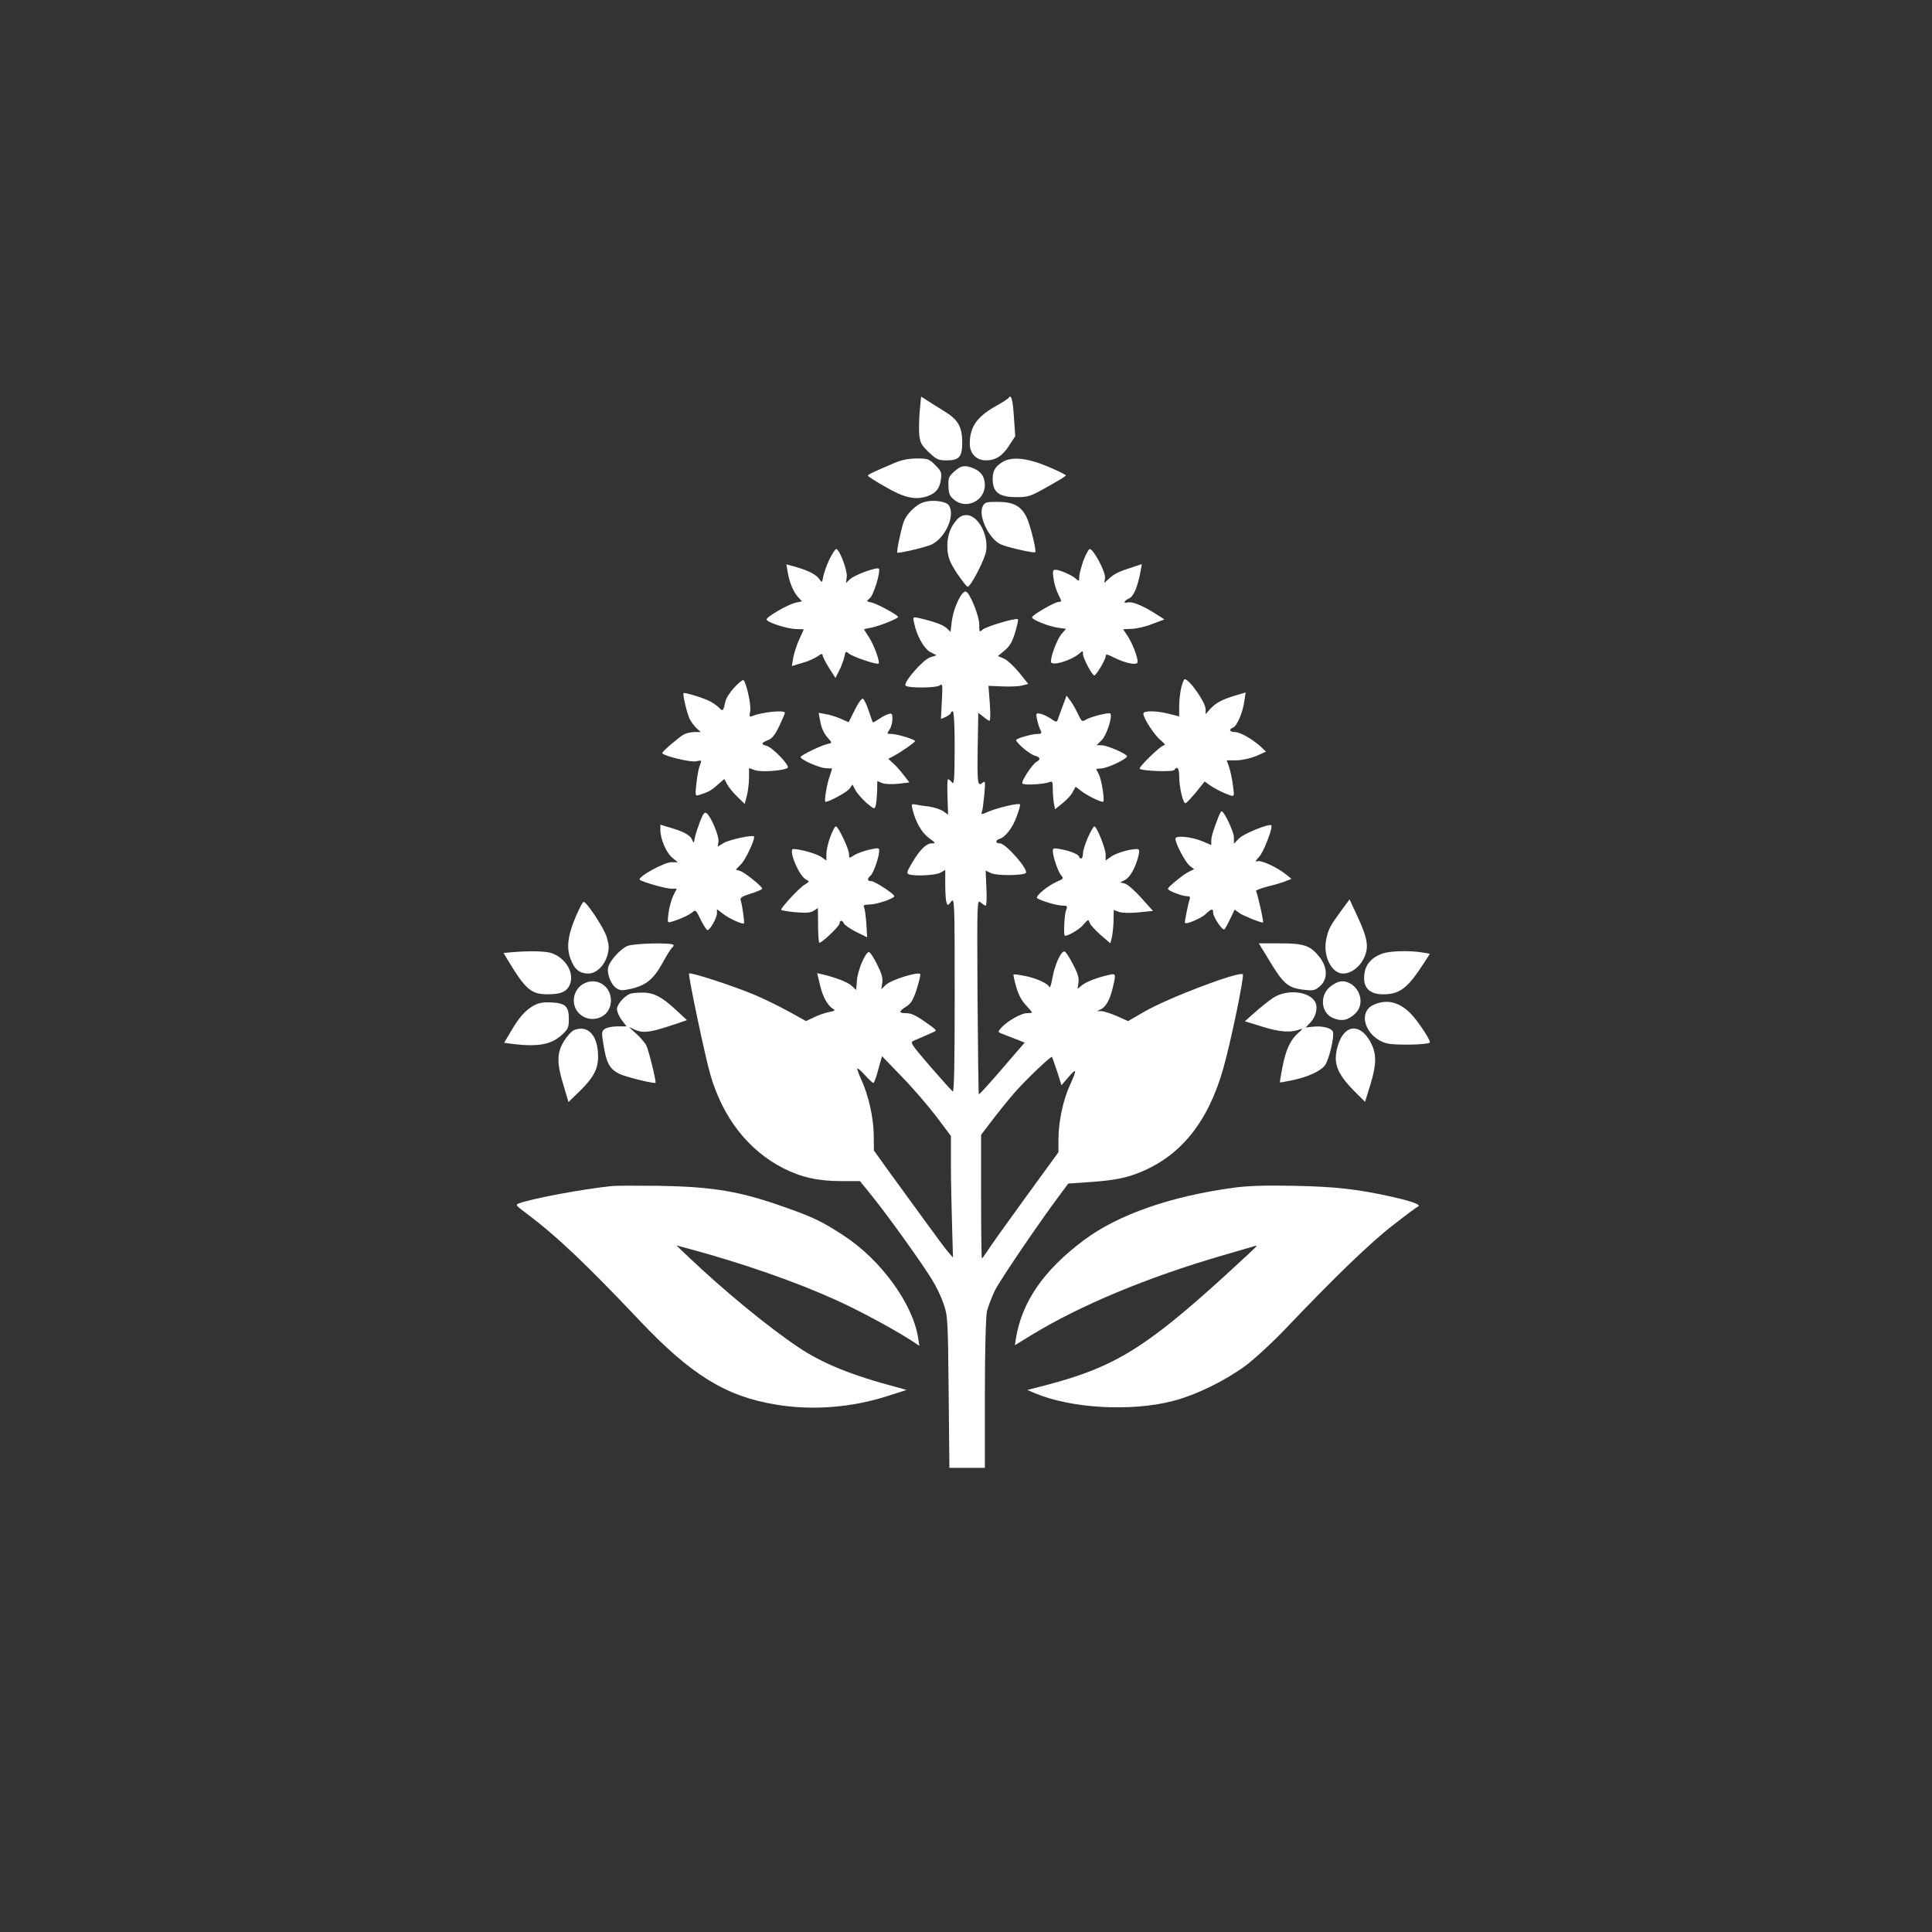
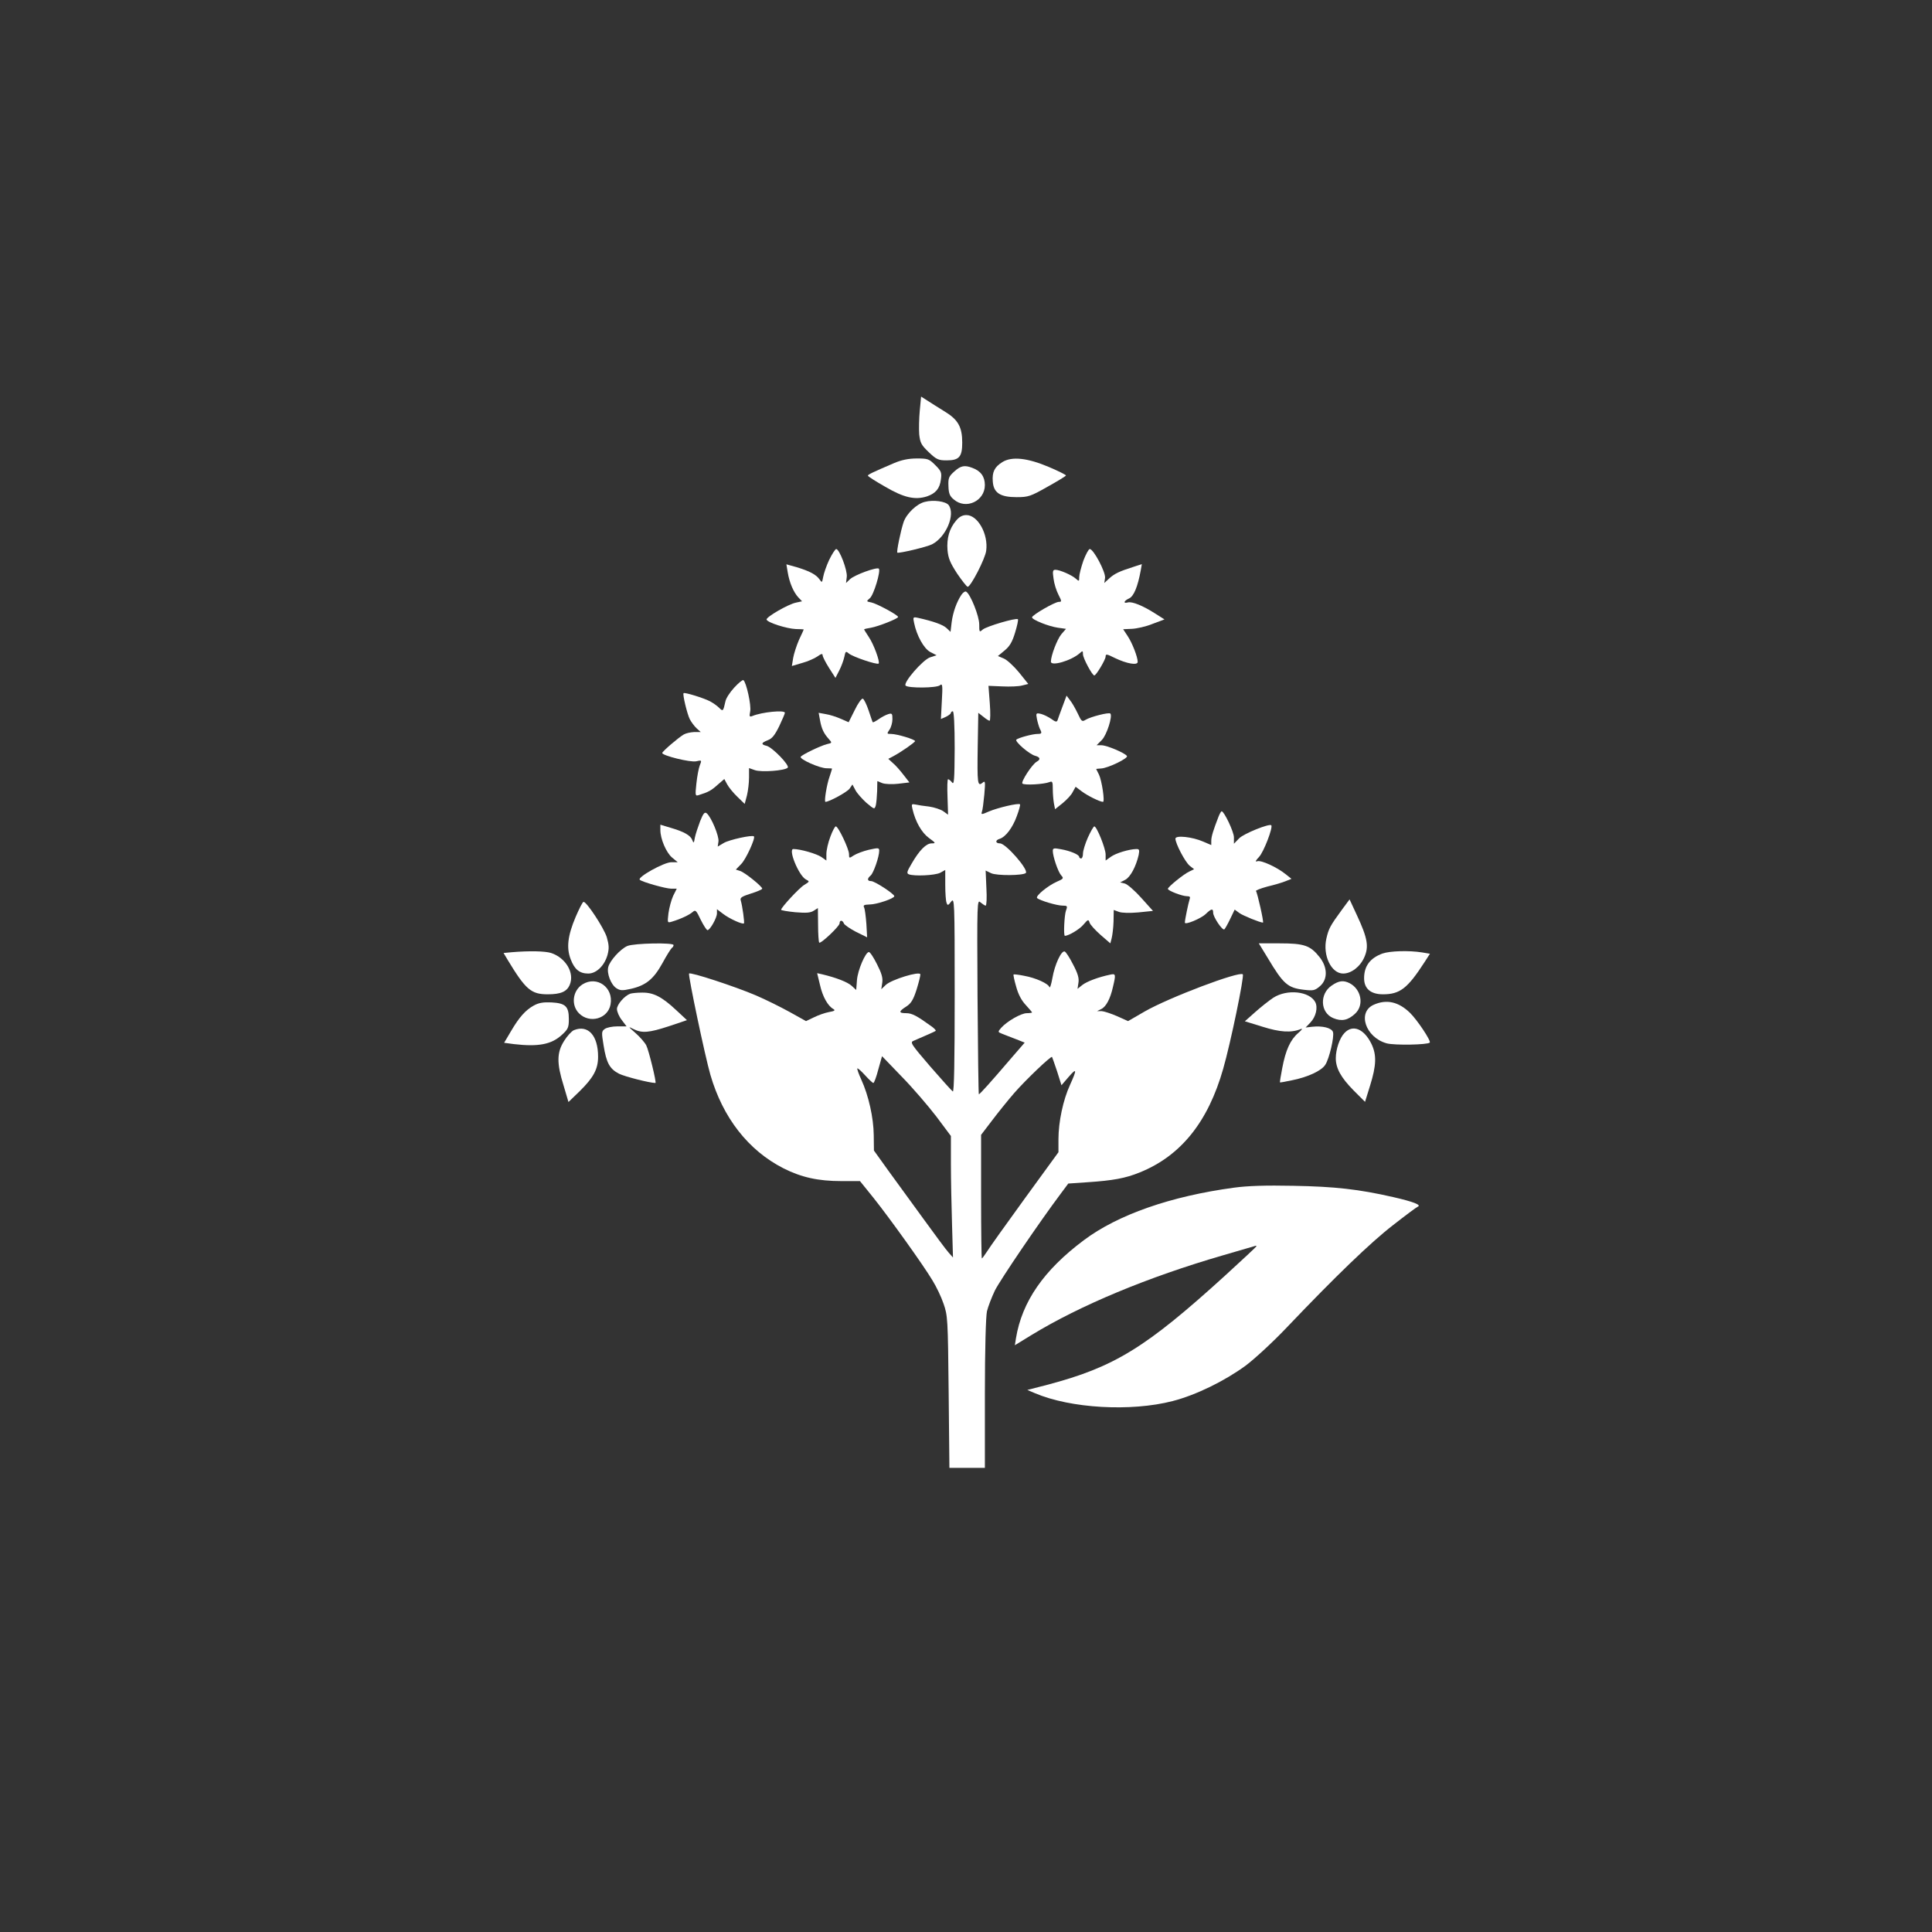
<svg xmlns="http://www.w3.org/2000/svg" version="1.0" width="1024pt" height="1024pt" viewBox="0 0 1024 1024" preserveAspectRatio="xMidYMid meet">
  <rect x="0" y="0" width="1024" height="1024" fill="#333333" stroke="none" />
  <g transform="translate(0,1024) scale(0.1,-0.1)" fill="#ffffff" stroke="none">
    <path d="M4875 8064 c-4 -41 -5 -98 -3 -126 5 -45 11 -57 51 -95 41 -39 51 -43 95 -43 66 0 82 19 82 94 0 83 -22 122 -93 165 -32 20 -74 46 -92 58 l-33 21 -7 -74z" />
-     <path d="M5346 8131 c-4 -5 -34 -25 -69 -44 -100 -57 -137 -110 -137 -199 0 -52 35 -88 85 -88 52 0 88 23 124 79 l32 49 -7 101 c-6 95 -15 124 -28 102z" />
    <path d="M4740 7786 c-114 -49 -140 -61 -140 -67 0 -4 41 -30 92 -59 99 -58 158 -71 221 -51 46 16 68 41 74 90 5 36 2 44 -30 76 -33 33 -39 35 -98 35 -44 0 -81 -8 -119 -24z" />
    <path d="M5313 7791 c-42 -26 -55 -53 -51 -103 4 -60 39 -83 126 -83 62 0 74 4 164 55 54 30 98 57 98 60 0 3 -41 24 -91 45 -113 48 -196 57 -246 26z" />
    <path d="M5058 7741 c-29 -26 -33 -35 -31 -78 1 -38 7 -53 28 -70 64 -56 165 -9 165 76 0 45 -22 75 -66 91 -41 16 -62 12 -96 -19z" />
    <path d="M4902 7580 c-43 -10 -98 -63 -113 -108 -15 -45 -38 -156 -33 -161 5 -6 157 30 184 44 74 38 125 158 88 208 -16 20 -81 29 -126 17z" />
-     <path d="M5208 7555 c-24 -52 36 -175 98 -201 37 -16 175 -47 181 -41 8 8 -28 150 -47 188 -30 58 -70 79 -153 79 -62 0 -68 -2 -79 -25z" />
    <path d="M5067 7480 c-35 -41 -50 -93 -45 -156 4 -43 14 -67 51 -124 26 -38 51 -70 56 -70 16 0 93 149 98 191 12 87 -44 189 -105 189 -21 0 -38 -9 -55 -30z" />
    <path d="M4395 7273 c-15 -32 -29 -73 -32 -91 -6 -31 -6 -32 -20 -12 -18 25 -52 43 -121 64 l-54 15 7 -42 c9 -55 31 -106 56 -133 l20 -21 -32 -7 c-41 -8 -160 -77 -156 -90 5 -16 107 -48 154 -50 24 0 43 -2 43 -2 0 -1 -11 -26 -25 -55 -13 -30 -27 -73 -31 -96 l-7 -43 54 16 c30 8 66 24 82 35 19 14 27 16 27 6 0 -7 15 -37 34 -67 l34 -53 20 39 c11 21 23 54 27 72 6 30 8 32 23 19 20 -18 151 -62 159 -54 8 9 -26 103 -53 142 -13 20 -24 37 -24 39 0 2 17 6 37 9 39 7 143 48 143 57 0 10 -113 71 -142 77 -27 5 -27 6 -8 22 21 17 59 145 48 157 -10 10 -129 -33 -153 -56 l-21 -20 4 33 c4 34 -39 147 -56 147 -5 0 -22 -26 -37 -57z" />
    <path d="M5742 7268 c-12 -35 -22 -74 -22 -87 0 -23 -1 -23 -18 -8 -21 19 -85 47 -108 47 -14 0 -16 -7 -10 -47 3 -26 15 -64 26 -85 18 -35 18 -38 2 -38 -21 0 -142 -70 -142 -82 0 -13 88 -48 137 -55 l43 -6 -25 -29 c-22 -27 -55 -113 -55 -145 0 -26 108 5 153 45 15 14 17 13 17 -6 0 -20 49 -112 60 -112 10 0 60 84 60 100 0 15 6 14 48 -7 64 -31 122 -41 122 -21 0 26 -29 101 -54 138 l-23 35 46 2 c25 1 75 12 109 26 l64 24 -49 31 c-64 41 -122 65 -145 59 -26 -7 -22 8 6 21 25 11 46 61 62 148 l6 34 -43 -14 c-76 -24 -103 -37 -130 -62 l-26 -24 4 27 c4 30 -61 153 -81 153 -6 0 -21 -28 -34 -62z" />
    <path d="M5096 7088 c-26 -39 -45 -93 -52 -146 l-6 -51 -21 20 c-19 18 -70 36 -150 54 -28 6 -29 5 -22 -27 14 -68 52 -136 86 -154 l33 -17 -34 -11 c-38 -12 -145 -135 -130 -150 14 -14 165 -13 182 2 13 11 15 1 10 -83 l-5 -96 27 12 c14 7 26 16 26 21 0 4 5 8 10 8 6 0 10 -72 10 -197 -1 -167 -3 -195 -14 -180 -7 9 -17 17 -21 17 -4 0 -5 -42 -3 -94 l3 -94 -25 18 c-14 10 -48 21 -75 25 -28 3 -60 8 -73 11 -20 4 -22 2 -16 -23 16 -69 49 -126 87 -154 37 -27 38 -29 15 -29 -29 0 -65 -36 -106 -107 -25 -42 -28 -52 -15 -57 29 -11 138 -6 166 8 l27 15 0 -79 c0 -43 3 -86 7 -95 5 -15 8 -15 24 6 18 23 19 9 19 -494 0 -353 -3 -516 -10 -512 -6 4 -60 64 -120 133 -103 120 -108 128 -87 136 65 28 113 49 116 52 3 3 -6 12 -19 22 -80 58 -106 72 -137 72 -41 0 -41 9 0 35 25 16 37 34 55 90 12 39 21 75 20 81 -4 18 -153 -28 -183 -56 l-24 -23 5 34 c4 26 -3 50 -28 99 -18 36 -37 65 -43 64 -18 -1 -59 -96 -63 -149 l-4 -52 -24 22 c-22 20 -81 43 -156 61 l-27 6 15 -62 c14 -63 42 -112 71 -128 12 -7 6 -11 -23 -16 -22 -4 -58 -17 -80 -28 l-42 -20 -88 49 c-49 27 -128 66 -177 87 -112 48 -351 126 -355 116 -5 -12 85 -439 113 -536 66 -228 201 -401 387 -496 95 -48 184 -68 307 -68 l99 0 71 -88 c87 -109 266 -359 313 -438 20 -32 47 -88 59 -124 22 -63 23 -79 27 -467 l4 -403 94 0 94 0 0 393 c0 234 5 410 11 437 6 25 25 74 42 110 28 56 234 360 351 516 l38 51 102 7 c135 9 201 21 277 52 218 88 362 268 442 549 39 135 113 492 104 501 -18 18 -391 -123 -520 -197 l-88 -51 -58 26 c-32 14 -69 26 -82 27 l-24 0 22 11 c25 12 48 54 62 118 16 67 15 71 -16 64 -62 -13 -123 -36 -147 -55 l-25 -20 5 33 c4 24 -4 50 -29 97 -18 36 -38 66 -44 68 -18 6 -53 -70 -65 -140 -6 -34 -13 -56 -16 -49 -6 19 -72 49 -133 60 -29 6 -55 9 -57 7 -2 -2 4 -31 14 -65 11 -41 29 -74 51 -97 18 -20 33 -37 33 -39 0 -2 -13 -4 -28 -4 -30 0 -105 -43 -136 -78 -18 -21 -18 -22 5 -31 13 -5 45 -18 72 -28 l48 -19 -77 -89 c-100 -117 -161 -185 -166 -185 -2 0 -5 233 -7 517 -3 509 -2 517 16 500 11 -9 23 -17 27 -17 5 0 7 42 4 93 l-4 93 29 -14 c29 -14 169 -13 184 1 16 17 -106 157 -137 157 -25 0 -26 17 -2 24 32 10 69 59 91 120 12 32 20 61 17 63 -8 8 -118 -18 -165 -38 -38 -17 -42 -17 -37 -2 4 9 9 50 13 92 6 70 5 75 -10 62 -26 -21 -28 -4 -25 193 l3 178 27 -21 c14 -12 29 -21 33 -21 4 0 5 42 1 93 l-7 92 74 -3 c40 -2 88 0 105 5 l32 8 -49 61 c-27 33 -64 67 -81 74 l-31 13 35 29 c27 22 41 45 56 95 11 36 18 68 15 71 -9 9 -168 -38 -187 -55 -17 -15 -18 -14 -18 28 0 43 -46 159 -69 173 -5 4 -17 -4 -25 -16z m-133 -2766 l77 -103 0 -147 c0 -81 3 -226 6 -322 l5 -175 -23 26 c-13 14 -72 94 -133 178 -60 83 -145 199 -187 257 l-76 106 -1 82 c-1 91 -27 209 -66 294 -14 30 -23 57 -21 59 2 3 21 -14 41 -36 21 -23 40 -41 44 -41 4 0 16 32 26 71 l20 71 105 -109 c58 -59 140 -155 183 -211z m640 239 l23 -73 37 43 c45 52 46 42 8 -42 -36 -78 -61 -195 -61 -287 l0 -69 -179 -246 c-98 -135 -188 -261 -200 -281 -13 -20 -25 -36 -27 -36 -2 0 -4 147 -4 328 l0 327 58 76 c31 41 84 107 117 145 60 69 195 198 201 192 1 -2 14 -37 27 -77z" />
    <path d="M3891 6595 c-22 -24 -43 -56 -46 -72 -12 -54 -13 -55 -34 -34 -11 11 -33 26 -48 34 -32 17 -135 49 -140 43 -6 -6 19 -110 33 -138 8 -15 24 -37 36 -48 l22 -20 -35 0 c-19 -1 -43 -6 -55 -13 -29 -17 -114 -90 -114 -98 0 -14 150 -51 180 -44 30 7 30 6 19 -22 -6 -15 -14 -58 -18 -96 -7 -65 -6 -67 13 -61 49 15 66 24 99 54 l36 31 15 -28 c8 -15 32 -45 54 -66 l39 -38 12 45 c6 25 11 67 11 95 l0 50 31 -11 c34 -12 158 -3 174 13 12 12 -81 108 -112 116 -31 7 -29 16 7 30 22 8 37 27 60 74 16 34 30 66 30 71 0 16 -122 4 -172 -17 -16 -6 -17 -3 -12 24 7 32 -21 157 -36 166 -4 3 -26 -15 -49 -40z" />
-     <path d="M6261 6596 c-6 -25 -11 -69 -11 -99 l0 -54 -52 13 c-67 18 -138 18 -138 2 0 -25 60 -116 92 -142 20 -16 27 -26 18 -26 -17 0 -137 -116 -129 -125 12 -11 176 -18 183 -6 15 23 26 9 26 -33 0 -60 21 -147 34 -143 6 2 31 29 56 59 l45 56 25 -18 c31 -22 78 -45 109 -55 23 -7 24 -7 16 51 -4 33 -13 76 -20 97 l-13 37 52 0 c30 1 72 10 104 23 l52 23 -27 26 c-44 40 -110 78 -138 78 -28 0 -34 15 -9 24 20 8 51 79 59 138 l7 48 -53 -16 c-71 -21 -103 -38 -134 -71 l-25 -28 0 26 c0 36 -86 159 -111 159 -4 0 -12 -20 -18 -44z" />
    <path d="M5631 6494 c-12 -32 -24 -65 -26 -72 -4 -10 -12 -8 -32 7 -16 11 -40 23 -55 27 -27 6 -28 5 -22 -27 4 -19 11 -42 15 -51 13 -24 11 -28 -12 -28 -26 0 -100 -20 -112 -30 -11 -9 70 -79 100 -86 26 -7 30 -19 8 -31 -25 -14 -85 -107 -76 -116 10 -10 115 -4 144 8 15 6 17 1 17 -38 0 -24 3 -58 6 -75 l6 -31 40 32 c22 18 47 44 54 60 l15 27 32 -24 c30 -23 97 -56 113 -56 11 0 -6 112 -21 144 -8 16 -15 30 -15 30 0 1 12 2 27 3 36 2 144 54 136 66 -10 16 -107 57 -135 57 l-26 0 28 28 c26 26 58 127 45 140 -7 8 -105 -17 -131 -33 -19 -12 -22 -9 -42 34 -12 25 -30 57 -41 70 l-18 24 -22 -59z" />
    <path d="M4530 6476 l-32 -64 -41 18 c-23 10 -59 22 -80 25 l-38 7 7 -38 c8 -46 20 -71 46 -100 19 -21 19 -22 -9 -28 -35 -9 -132 -56 -139 -67 -8 -13 103 -62 138 -61 15 0 28 -1 28 -2 0 -2 -6 -21 -13 -42 -15 -41 -30 -134 -22 -134 20 0 115 52 128 70 l15 22 16 -30 c8 -16 35 -46 58 -67 43 -36 43 -36 50 -13 3 13 6 47 7 75 l1 53 27 -11 c14 -5 52 -7 84 -3 l59 7 -32 41 c-17 22 -42 51 -56 62 l-24 22 25 13 c45 24 116 74 117 81 0 9 -96 38 -127 38 -23 0 -23 1 -9 22 9 12 16 38 16 56 0 30 -2 33 -22 27 -13 -4 -36 -16 -51 -27 -16 -11 -30 -18 -31 -16 -2 1 -11 30 -22 62 -11 33 -25 61 -31 63 -6 2 -26 -25 -43 -61z" />
    <path d="M3711 5888 c-11 -29 -24 -68 -28 -87 -5 -31 -7 -32 -14 -13 -9 24 -43 44 -116 65 l-53 16 0 -28 c0 -47 31 -120 62 -146 l30 -25 -34 0 c-39 0 -182 -80 -167 -93 13 -12 138 -47 165 -47 l31 0 -19 -38 c-10 -22 -21 -63 -25 -92 -6 -52 -6 -52 18 -45 47 14 93 36 110 51 15 13 19 10 43 -41 15 -30 31 -55 36 -55 13 0 50 65 50 89 l0 22 33 -25 c34 -26 103 -57 110 -50 4 4 -8 92 -17 122 -5 14 7 21 54 36 33 10 60 22 60 26 0 11 -93 87 -118 94 l-22 7 28 29 c25 24 77 138 68 147 -9 9 -132 -18 -160 -35 l-32 -19 4 27 c4 28 -38 129 -62 149 -11 9 -18 1 -35 -41z" />
    <path d="M6459 5913 c-28 -72 -39 -107 -39 -129 l0 -23 -42 18 c-59 26 -148 35 -148 16 0 -26 52 -125 76 -144 l23 -18 -25 -12 c-29 -13 -114 -82 -114 -92 0 -10 76 -39 101 -39 16 0 19 -4 14 -17 -6 -18 -25 -108 -25 -123 0 -14 85 21 111 46 30 29 39 30 39 6 0 -22 48 -94 59 -88 4 3 18 28 31 55 l24 50 26 -19 c20 -14 109 -50 124 -50 6 0 -30 159 -37 167 -4 3 23 14 60 24 38 9 82 22 98 29 l30 12 -30 24 c-47 38 -132 77 -152 69 -12 -4 -8 4 10 23 25 26 75 157 65 168 -11 10 -145 -44 -170 -69 l-28 -29 0 34 c0 29 -52 138 -65 138 -3 0 -10 -12 -16 -27z" />
    <path d="M4401 5805 c-12 -31 -21 -72 -21 -91 l0 -35 -27 19 c-25 17 -111 42 -148 42 -29 0 28 -140 66 -161 21 -11 21 -11 -8 -29 -27 -16 -123 -120 -123 -132 0 -3 34 -9 75 -13 59 -5 81 -3 98 8 l22 14 1 -88 c0 -49 3 -91 6 -95 8 -8 108 87 108 102 0 19 16 18 23 -1 4 -8 32 -27 64 -44 l59 -29 -4 71 c-3 40 -8 79 -12 87 -6 12 -1 15 29 16 38 0 131 32 131 44 0 12 -104 80 -123 80 -21 0 -22 13 -2 30 15 13 45 99 45 131 0 16 -5 16 -55 5 -30 -7 -66 -21 -80 -30 -24 -16 -25 -16 -25 7 0 27 -57 147 -70 147 -5 0 -18 -25 -29 -55z" />
    <path d="M5766 5801 c-14 -32 -26 -70 -26 -85 0 -14 -4 -26 -10 -26 -5 0 -10 4 -10 8 0 12 -46 32 -97 41 -37 7 -43 6 -43 -9 0 -29 28 -111 44 -129 15 -16 13 -19 -22 -34 -48 -21 -116 -77 -105 -87 14 -13 105 -40 135 -40 25 0 27 -2 18 -26 -9 -24 -14 -134 -6 -134 20 0 79 35 99 60 24 28 26 28 32 10 3 -11 30 -40 58 -65 l52 -45 7 27 c4 16 9 55 10 89 l1 61 27 -10 c15 -6 57 -7 103 -3 l78 8 -62 69 c-34 38 -73 72 -87 76 l-25 6 27 14 c27 14 57 70 71 131 5 27 4 32 -12 32 -39 -1 -109 -22 -135 -41 l-28 -20 0 32 c0 32 -47 149 -60 149 -4 0 -19 -26 -34 -59z" />
    <path d="M7113 5419 c-63 -86 -71 -101 -83 -154 -20 -89 26 -185 89 -185 43 0 90 36 112 86 25 56 18 101 -39 223 l-39 84 -40 -54z" />
    <path d="M3051 5380 c-42 -99 -50 -164 -26 -225 20 -53 47 -75 93 -75 43 0 86 42 102 99 9 34 8 52 -4 94 -15 48 -106 187 -123 187 -5 0 -23 -36 -42 -80z" />
    <path d="M3325 5226 c-37 -16 -92 -77 -101 -111 -9 -34 14 -93 42 -112 21 -14 33 -14 78 -4 79 18 120 51 167 136 22 41 45 77 50 81 5 3 9 9 9 15 0 14 -210 10 -245 -5z" />
    <path d="M6719 5163 c83 -139 106 -159 192 -169 50 -6 58 -4 85 19 42 36 41 100 -2 154 -49 62 -82 73 -211 73 l-111 0 47 -77z" />
    <path d="M2712 5193 l-43 -4 22 -37 c95 -157 124 -182 212 -182 69 0 102 14 117 51 26 62 -21 142 -99 168 -32 10 -115 12 -209 4z" />
    <path d="M7327 5186 c-65 -24 -97 -66 -97 -131 0 -55 35 -85 100 -85 90 0 130 31 220 170 l29 45 -42 7 c-69 11 -170 8 -210 -6z" />
    <path d="M3088 5023 c-53 -33 -63 -110 -19 -154 56 -56 153 -29 167 47 17 90 -72 154 -148 107z" />
    <path d="M7059 5017 c-66 -44 -62 -144 7 -173 45 -19 79 -12 117 24 48 45 32 129 -30 161 -32 16 -56 14 -94 -12z" />
    <path d="M3340 4973 c-30 -11 -70 -57 -70 -81 0 -14 11 -40 26 -59 l25 -33 -49 0 c-26 0 -57 -6 -67 -14 -17 -12 -17 -19 -6 -86 15 -94 32 -125 82 -151 30 -15 163 -49 193 -49 7 0 -36 176 -49 200 -8 15 -34 45 -57 65 -39 34 -40 36 -11 21 46 -23 82 -20 189 15 l95 32 -58 54 c-75 70 -120 93 -180 92 -26 0 -55 -3 -63 -6z" />
    <path d="M6749 4952 c-24 -16 -68 -51 -97 -77 l-54 -48 94 -29 c92 -29 152 -33 203 -12 11 4 5 -5 -14 -21 -42 -36 -67 -91 -85 -187 -8 -40 -13 -74 -12 -75 1 -1 31 4 67 12 83 17 153 50 173 81 21 31 49 150 41 174 -7 22 -56 34 -110 28 l-35 -4 25 26 c30 31 41 80 26 109 -31 57 -148 70 -222 23z" />
    <path d="M2830 4911 c-45 -25 -78 -62 -122 -137 l-36 -61 52 -7 c129 -15 199 -2 254 49 33 30 37 39 37 84 0 67 -18 84 -92 88 -43 2 -67 -2 -93 -16z" />
    <path d="M7282 4915 c-90 -39 -45 -174 68 -205 41 -11 216 -8 228 4 8 9 -67 121 -105 158 -60 58 -123 73 -191 43z" />
    <path d="M3042 4780 c-12 -5 -36 -31 -52 -57 -39 -61 -40 -118 -3 -236 l26 -88 60 58 c73 72 97 117 97 182 0 113 -53 171 -128 141z" />
    <path d="M7126 4765 c-26 -27 -46 -87 -46 -134 0 -53 28 -103 93 -169 l62 -62 27 87 c33 106 35 162 7 220 -39 80 -99 105 -143 58z" />
-     <path d="M3245 3954 c-161 -17 -423 -66 -494 -92 -20 -7 -17 -11 31 -47 166 -124 319 -269 606 -572 275 -291 460 -405 727 -448 192 -32 403 -15 593 47 l97 31 -50 14 c-243 64 -399 128 -526 214 -161 108 -395 301 -579 476 l-65 62 75 -20 c280 -76 561 -174 772 -270 112 -50 294 -148 387 -207 l54 -35 -7 44 c-29 181 -199 414 -397 542 -110 72 -161 96 -299 145 -245 88 -387 112 -680 117 -113 1 -223 1 -245 -1z" />
    <path d="M6540 3945 c-334 -45 -615 -143 -795 -278 -213 -159 -328 -326 -360 -519 l-6 -38 88 54 c259 158 617 307 1013 422 85 25 161 47 168 49 6 3 12 2 12 0 0 -2 -76 -73 -168 -157 -420 -382 -586 -484 -942 -578 l-105 -27 40 -17 c190 -81 509 -99 730 -42 124 32 275 106 386 187 46 34 145 125 219 203 259 272 446 452 564 543 65 51 123 94 130 97 22 9 -20 26 -129 51 -184 42 -310 56 -530 60 -146 3 -242 0 -315 -10z" />
  </g>
</svg>